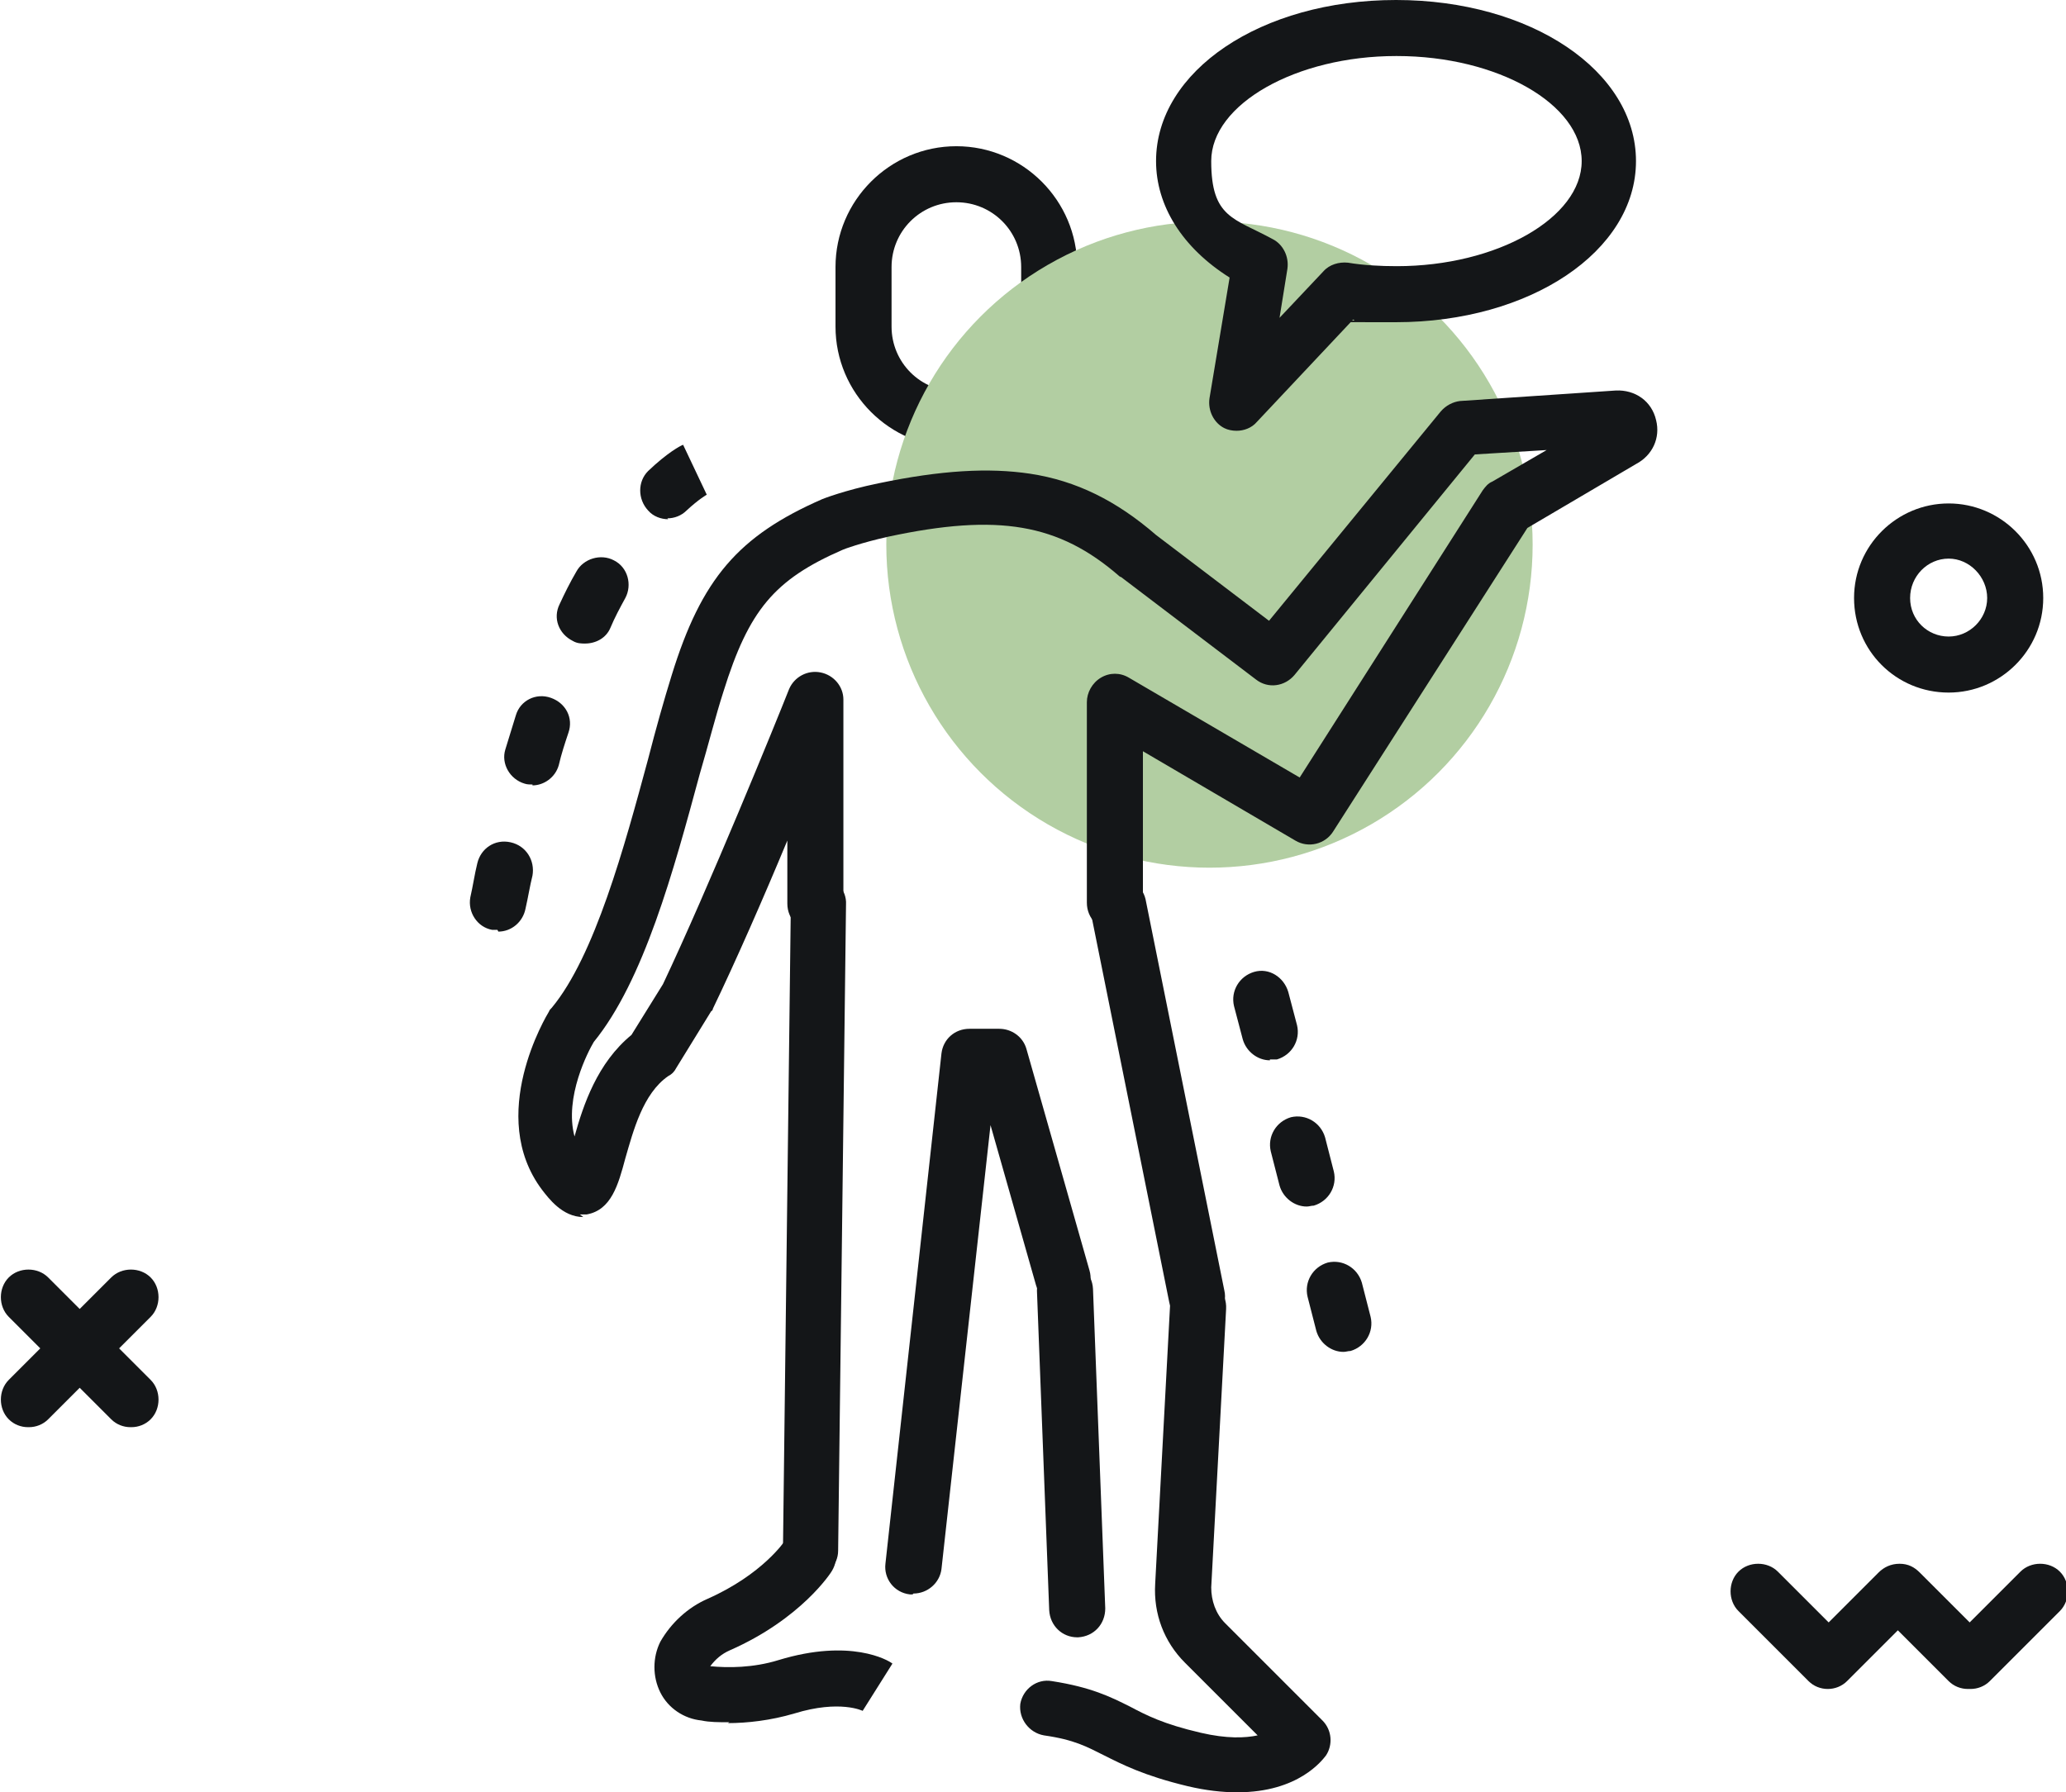
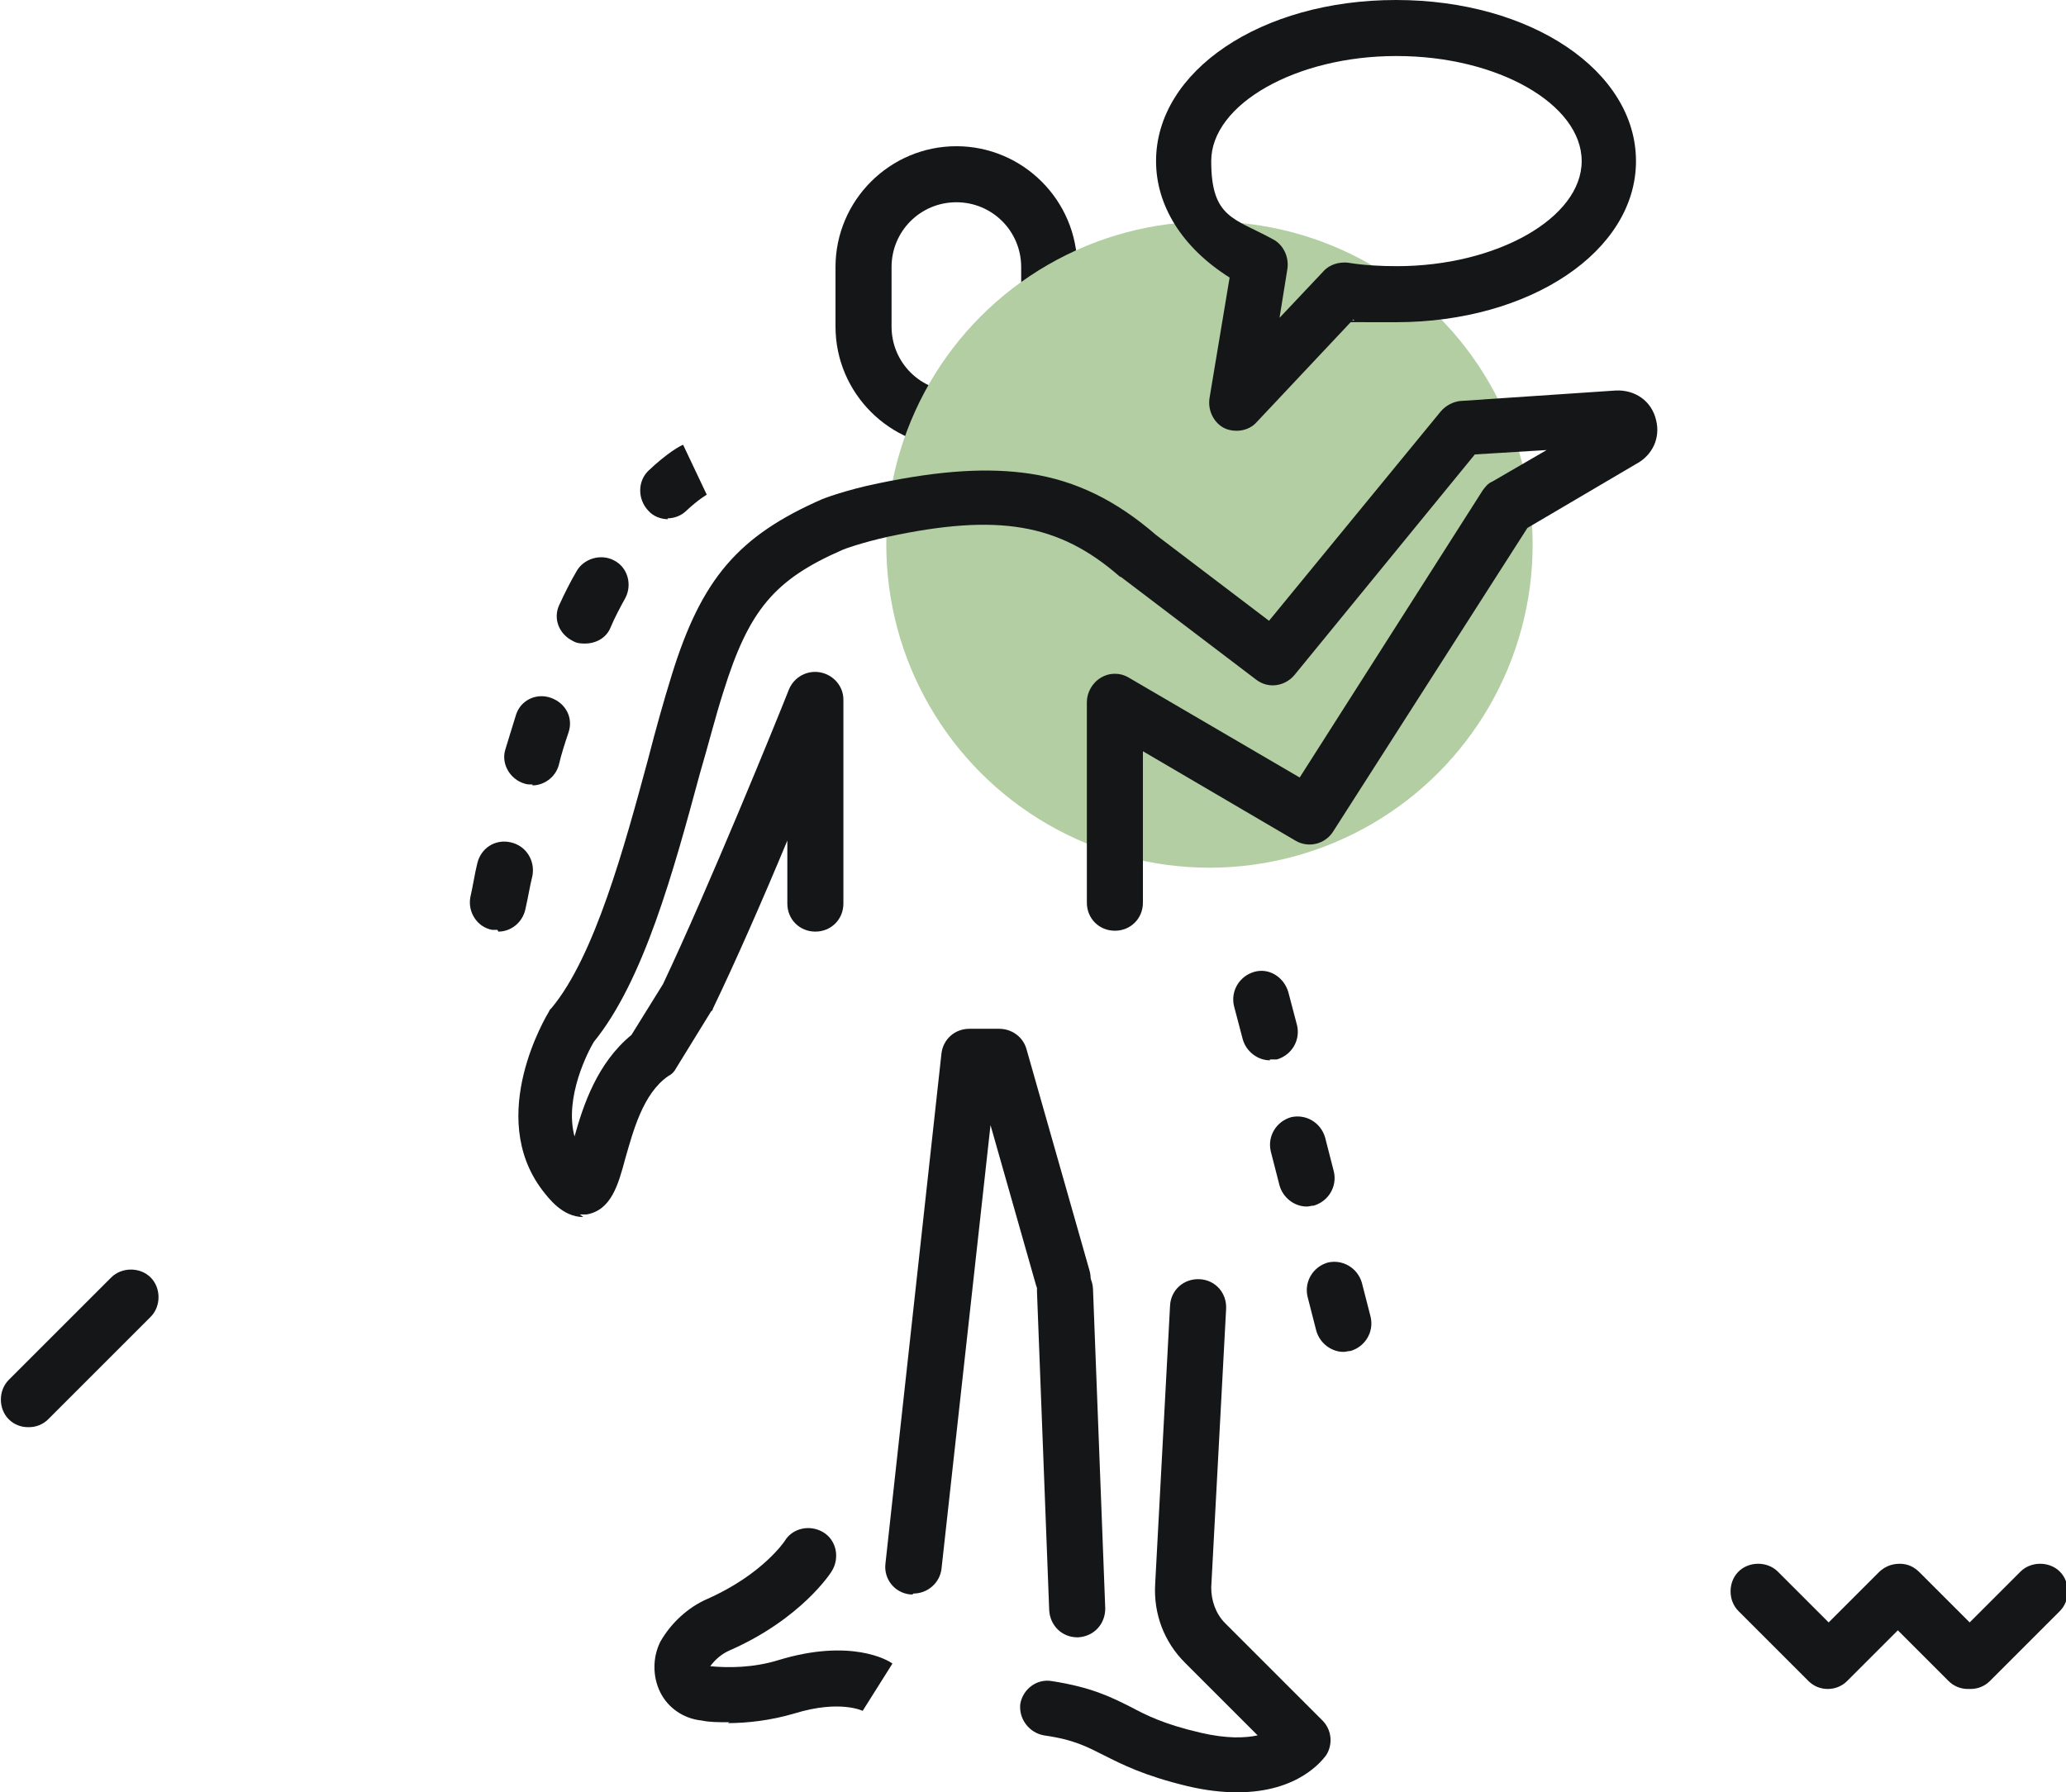
<svg xmlns="http://www.w3.org/2000/svg" version="1.1" viewBox="0 0 235.9 204.7">
  <defs>
    <style>
      .cls-1 {
        fill: none;
      }

      .cls-2 {
        fill: #b2cea2;
        mix-blend-mode: multiply;
      }

      .cls-2, .cls-3 {
        isolation: isolate;
      }

      .cls-4 {
        fill: #141618;
      }
    </style>
  </defs>
  <g>
    <g id="Ebene_1">
      <g class="cls-3">
        <g id="Ebene_1-2" data-name="Ebene_1">
          <path class="cls-4" d="M109.2,51.1c-7.6,0-13.8-6.2-13.8-13.8v-6.8c0-7.6,6.2-13.8,13.8-13.8s13.8,6.2,13.8,13.8v6.8c0,7.6-6.2,13.8-13.8,13.8ZM109.2,23.1c-4.1,0-7.4,3.3-7.4,7.4v6.8c0,4.1,3.3,7.4,7.4,7.4s7.4-3.3,7.4-7.4v-6.8c0-4.1-3.3-7.4-7.4-7.4Z" />
-           <path class="cls-4" d="M222.5,79.1c-6,0-10.8-4.8-10.8-10.8s4.9-10.8,10.8-10.8,10.8,4.8,10.8,10.8-4.9,10.8-10.8,10.8ZM222.5,63.8c-2.4,0-4.4,2-4.4,4.5s2,4.4,4.4,4.4,4.4-2,4.4-4.4-2-4.5-4.4-4.5Z" />
          <g>
-             <path class="cls-4" d="M14.9,163c-.8,0-1.6-.3-2.2-.9l-11.7-11.7c-1.2-1.2-1.2-3.3,0-4.5s3.3-1.2,4.5,0l11.7,11.7c1.2,1.2,1.2,3.3,0,4.5-.6.6-1.4.9-2.2.9Z" />
            <path class="cls-4" d="M3.2,163c-.8,0-1.6-.3-2.2-.9-1.2-1.2-1.2-3.3,0-4.5l11.7-11.7c1.2-1.2,3.3-1.2,4.5,0,1.2,1.2,1.2,3.3,0,4.5l-11.7,11.7c-.6.6-1.4.9-2.2.9Z" />
          </g>
          <g>
            <polyline class="cls-1" points="200.6 181.6 208.6 189.7 216.7 181.6 216.7 181.6 224.7 189.7 232.7 181.6" />
            <path class="cls-4" d="M224.7,192.9c-.8,0-1.6-.3-2.2-.9l-5.8-5.8-5.8,5.8c-.6.6-1.4.9-2.2.9s-1.6-.3-2.2-.9l-8-8c-1.2-1.2-1.2-3.3,0-4.5s3.3-1.2,4.5,0l5.8,5.8,5.7-5.7c.6-.6,1.4-1,2.4-1s1.7.4,2.3,1l5.7,5.7,5.8-5.8c1.2-1.2,3.3-1.2,4.5,0s1.2,3.3,0,4.5l-8,8c-.6.6-1.4.9-2.2.9h0Z" />
          </g>
          <circle class="cls-2" cx="138.1" cy="62.2" r="36.9" />
-           <path class="cls-4" d="M92.5,180.2h0c-1.8,0-3.2-1.5-3.1-3.2l.9-73.8c0-1.7,1.4-3.1,3.2-3.1h0c1.8,0,3.2,1.5,3.1,3.2l-.9,73.8c0,1.7-1.4,3.1-3.2,3.1Z" />
          <path class="cls-4" d="M104.2,182.1c-.1,0-.2,0-.3,0-1.8-.2-3-1.8-2.8-3.5l6.4-58.3c.2-1.6,1.5-2.8,3.2-2.8h3.4c1.4,0,2.7.9,3.1,2.3l7.2,25.3c.5,1.7-.5,3.4-2.2,3.9s-3.4-.5-3.9-2.2l-5.2-18.3-5.6,50.7c-.2,1.6-1.6,2.8-3.2,2.8h0Z" />
-           <path class="cls-4" d="M136.6,151.3c-1.5,0-2.8-1-3.1-2.6l-9-44.7c-.3-1.7.8-3.4,2.5-3.8,1.7-.3,3.4.8,3.8,2.5l9,44.7c.4,1.7-.8,3.4-2.5,3.8-.2,0-.4,0-.6,0h0Z" />
          <path class="cls-4" d="M66.6,139c-2.4,0-4-2.2-4.7-3.1-6.4-8.5.5-19.9.8-20.4,0-.1.2-.3.3-.4,4.9-5.9,8.3-18.4,11-28.4.9-3.5,1.8-6.7,2.7-9.6,3.4-11,7.6-15.9,17.2-20.1,0,0,0,0,0,0,0,0,2.5-1,6.4-1.8,7.2-1.5,12.6-1.8,17.3-1.1,5.3.8,9.9,3.1,14.4,7l12.9,9.8,19.6-23.9c.6-.7,1.4-1.1,2.2-1.2l17.8-1.2c2.2-.1,4.1,1.2,4.6,3.4.5,2-.4,4-2.3,5l-12.4,7.3-22.2,34.7c-.9,1.4-2.8,1.9-4.3,1l-17.4-10.2v17.3c0,1.8-1.4,3.2-3.2,3.2s-3.2-1.4-3.2-3.2v-22.9c0-1.1.6-2.2,1.6-2.8s2.2-.6,3.2,0l19.5,11.4,20.9-32.8c.3-.4.6-.8,1.1-1l6.2-3.6-8.2.5-20.6,25.2c-1.1,1.3-3,1.6-4.4.5l-15.4-11.7c0,0-.1,0-.2-.1-6.9-6-13.8-7.2-26.4-4.5-3.1.7-5,1.4-5.2,1.5-7.8,3.4-10.7,6.9-13.6,16.2-.9,2.8-1.7,6-2.7,9.4-3,11.1-6.4,23.6-12.1,30.6-.6,1-3.4,6.3-2.2,10.8,1-3.6,2.6-8.4,6.5-11.6l3.6-5.8c5.2-11,12.9-29.9,14.4-33.7.6-1.4,2.1-2.2,3.6-1.9,1.5.3,2.6,1.6,2.6,3.1v23.3c0,1.8-1.4,3.2-3.2,3.2s-3.2-1.4-3.2-3.2v-7.2c-2.7,6.5-5.9,13.8-8.5,19.2,0,0,0,.2-.2.3l-4,6.5c-.2.4-.5.7-.9.9-2.9,2-4,6.3-4.9,9.4-.8,3-1.6,5.9-4.4,6.4-.3,0-.5,0-.8,0h0Z" />
          <path class="cls-4" d="M83.3,196.7c-1.2,0-2.3,0-3.2-.2-2-.2-3.8-1.4-4.7-3.2-.9-1.8-.9-4,0-5.8,1.2-2.1,3.1-3.9,5.4-4.9,6.3-2.8,8.8-6.6,8.8-6.6.9-1.5,2.9-1.9,4.4-1s1.9,2.9,1,4.4c-.1.2-3.5,5.5-11.7,9.1-.9.4-1.6,1-2.2,1.8,2,.2,4.9.2,7.8-.7,8.2-2.5,12.5,0,13,.4l-3.4,5.4s0,0,0,0c0,0-2.6-1.3-7.8.3-2.7.8-5.4,1.1-7.6,1.1h0Z" />
          <path class="cls-4" d="M123,187c-1.7,0-3.1-1.3-3.2-3.1l-1.4-36.5c0-1.8,1.3-3.2,3.1-3.3,1.8,0,3.2,1.3,3.3,3.1l1.4,36.5c0,1.8-1.3,3.2-3.1,3.3h-.1,0Z" />
          <path class="cls-4" d="M141.2,204.7c-1.6,0-3.5-.2-5.6-.7-5-1.2-7.5-2.5-9.5-3.5-2-1-3.4-1.8-6.9-2.3-1.7-.3-2.9-1.9-2.7-3.6.3-1.7,1.9-2.9,3.6-2.6,4.5.7,6.7,1.8,8.9,2.9,1.9,1,3.8,2,8.1,3,3,.7,5.1.6,6.5.3l-8.3-8.3c-2.4-2.4-3.6-5.6-3.4-9l1.7-31.8c.1-1.8,1.6-3.1,3.4-3,1.8.1,3.1,1.6,3,3.4l-1.7,31.8c0,1.5.5,3,1.6,4.1l11.1,11.1c1.1,1.1,1.2,2.8.4,4-.4.5-3.1,4.2-10.1,4.2h0Z" />
          <path class="cls-4" d="M141.2,49.2c-.5,0-1-.1-1.4-.3-1.2-.6-1.9-2-1.7-3.4l2.3-13.8c-5.4-3.4-8.4-8.2-8.4-13.3C132,8.1,144,0,159.4,0s27.4,8.1,27.4,18.4-12.1,18.4-27.4,18.4-3.3,0-4.9-.3l-11,11.7c-.6.7-1.5,1-2.3,1ZM159.4,6.4c-11.4,0-21.1,5.5-21.1,12s2.6,6.5,7,8.9c1.2.6,1.9,2,1.7,3.4l-.9,5.6,5-5.3c.7-.8,1.8-1.1,2.8-1,1.8.3,3.7.4,5.6.4,11.4,0,21.1-5.5,21.1-12s-9.6-12-21.1-12Z" />
          <path class="cls-4" d="M56.8,106.2c-.2,0-.4,0-.6,0-1.7-.3-2.8-2-2.5-3.7.3-1.3.5-2.7.8-3.9.4-1.7,2-2.8,3.8-2.4s2.8,2.1,2.5,3.8c-.3,1.2-.5,2.5-.8,3.8-.3,1.5-1.6,2.6-3.1,2.6h0ZM60.8,89.6c-.3,0-.6,0-.9-.1-1.7-.5-2.7-2.3-2.2-3.9.4-1.3.8-2.6,1.2-3.9.5-1.7,2.3-2.6,4-2s2.6,2.3,2,4c-.4,1.2-.8,2.4-1.1,3.7-.4,1.4-1.7,2.3-3,2.3h0ZM66.8,73.5c-.4,0-.9,0-1.4-.3-1.6-.8-2.3-2.6-1.5-4.2.6-1.3,1.2-2.5,1.9-3.7.8-1.5,2.8-2.1,4.3-1.3,1.6.8,2.1,2.8,1.3,4.3-.6,1.1-1.2,2.2-1.7,3.4-.5,1.2-1.7,1.8-2.9,1.8h0ZM76.3,59.3c-.8,0-1.7-.3-2.3-1-1.2-1.3-1.2-3.3,0-4.5,2.2-2.1,3.7-2.9,4-3l2.7,5.7h0s-.9.5-2.3,1.8c-.6.6-1.4.9-2.2.9h0Z" />
          <path class="cls-4" d="M153.4,154.4c-1.4,0-2.7-1-3.1-2.4l-1-3.9c-.4-1.7.6-3.4,2.3-3.9,1.7-.4,3.4.6,3.9,2.3l1,3.9c.4,1.7-.6,3.4-2.3,3.9-.3,0-.5.1-.8.1h0ZM149.2,137.8c-1.4,0-2.7-1-3.1-2.4l-1-3.9c-.4-1.7.6-3.4,2.3-3.9,1.7-.4,3.4.6,3.9,2.3l1,3.9c.4,1.7-.6,3.4-2.3,3.9-.3,0-.5.1-.8.1h0ZM145,121.1c-1.4,0-2.7-1-3.1-2.4l-1-3.8c-.4-1.7.6-3.4,2.3-3.9s3.4.6,3.9,2.3l1,3.8c.4,1.7-.6,3.4-2.3,3.9-.3,0-.5,0-.8,0h0Z" />
        </g>
      </g>
    </g>
  </g>
</svg>